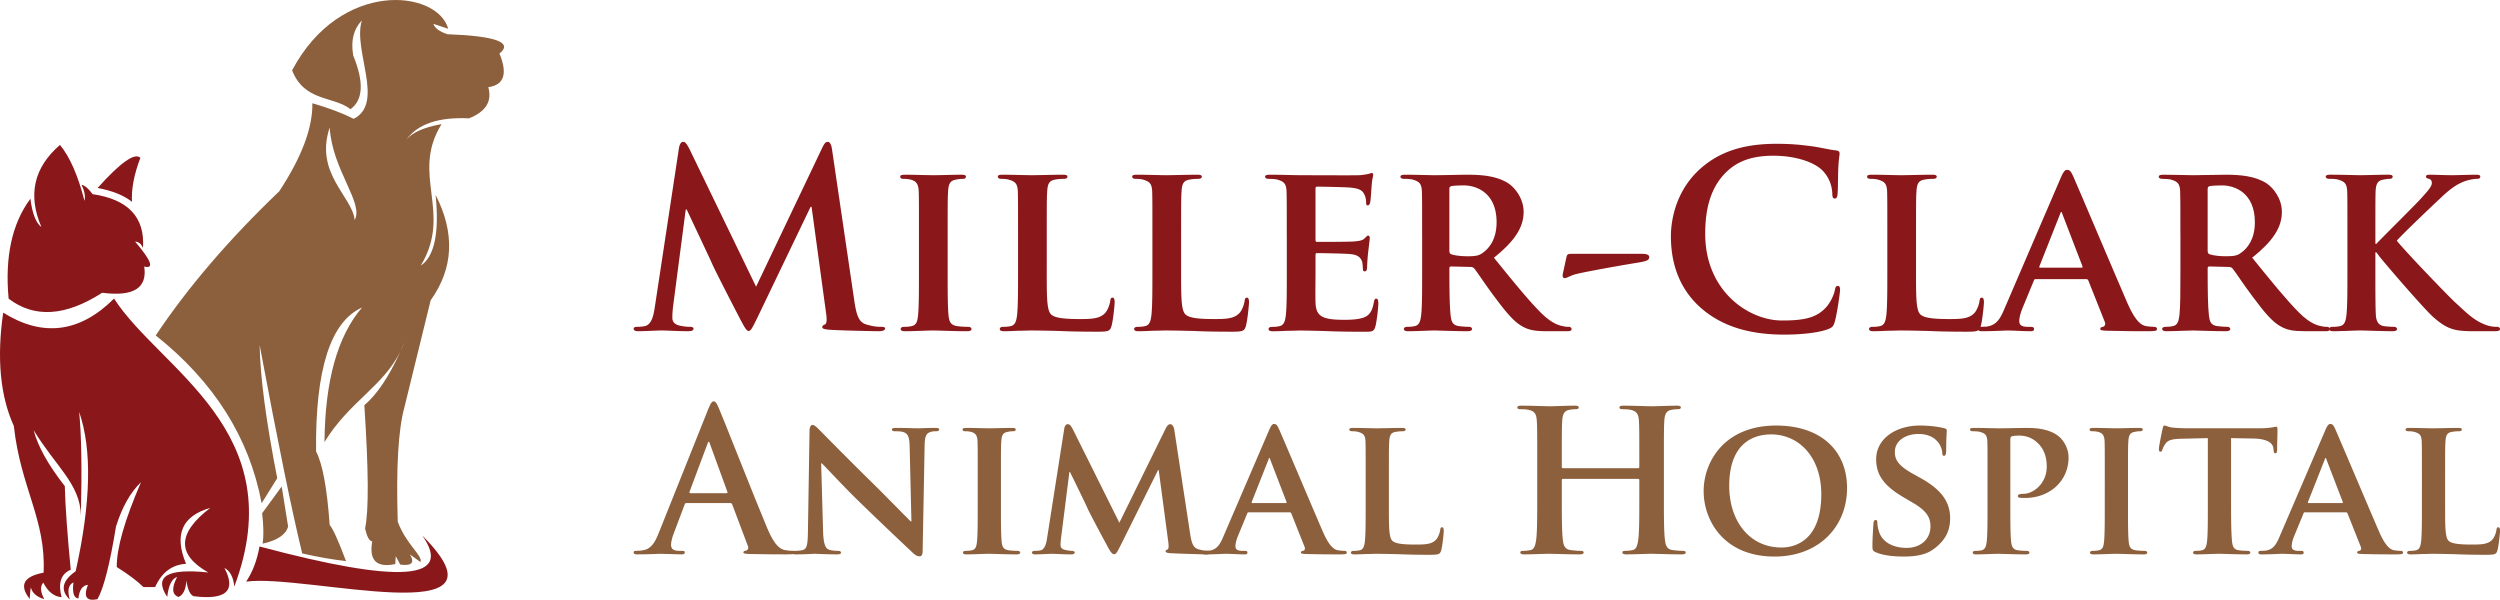
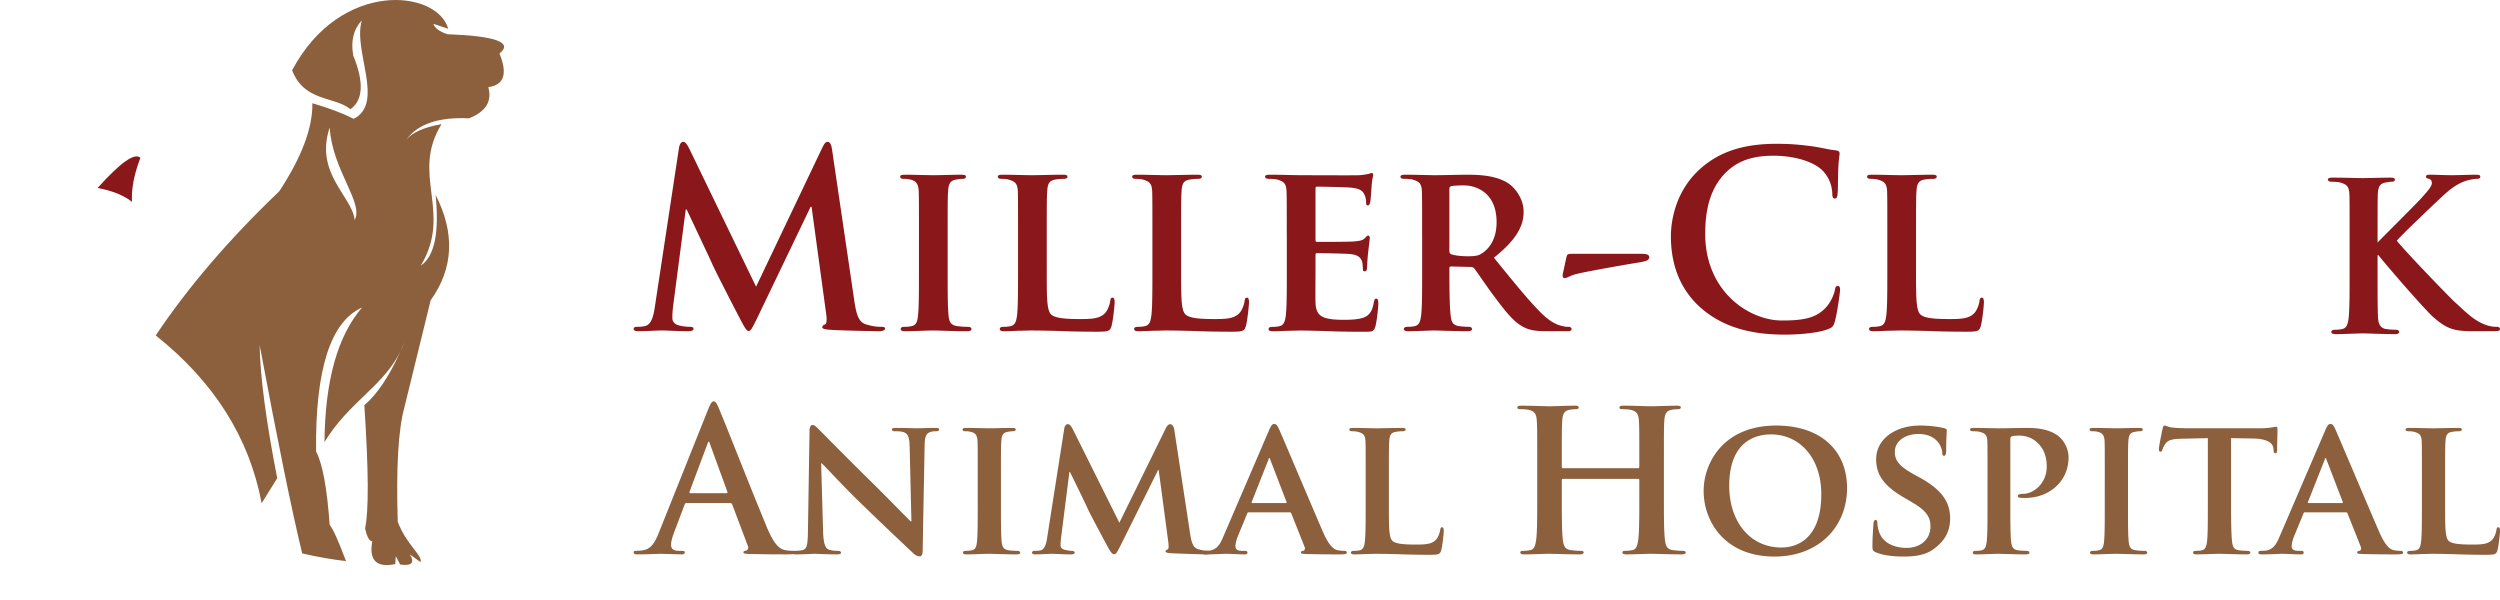
<svg xmlns="http://www.w3.org/2000/svg" id="Layer_1" x="0" y="0" version="1.1" viewBox="0 0 288 69.092" xml:space="preserve">
  <style>.st0,.st1{fill-rule:evenodd;clip-rule:evenodd;fill:#8a181a}.st1{fill:#8c5f3d}.st2{fill:#8a181a}.st3{fill:#8c5f3d}</style>
  <g>
    <g>
-       <path d="M9.117 47.449c1.498 4.317 1.364 10.436-.399 18.356-1.569 1.102-1.797 2.19-.684 3.264-.295-1.038-.152-1.698.428-1.981-.148 1.198.042 1.815.57 1.853.112-.989.477-1.511 1.097-1.568-.539 1.371-.173 1.922 1.098 1.654.712-1.232 1.425-4.025 2.138-8.38.701-2.235 1.66-3.935 2.879-5.102-1.888 4.371-2.819 7.63-2.793 9.777 1.313.822 2.339 1.591 3.078 2.309h1.34c.766-1.695 1.954-2.588 3.563-2.679-1.398-3.369-.467-5.516 2.793-6.442-3.802 2.897-3.878 5.377-.228 7.439-4.734-.495-6.311.445-4.732 2.822.15-1.34.53-2.11 1.14-2.309-.651 1.266-.599 2.035.157 2.309.542-.228.846-.86.912-1.896.145 1.048.425 1.652.841 1.81 3.748.459 4.926-.629 3.535-3.264.656.347 1.036 1.064 1.14 2.151 6.762-17.959-8.573-24.971-13.853-33.178-3.941 3.932-8.198 4.474-12.77 1.624-.754 5.243-.345 9.594 1.226 13.055.797 7.192 3.721 10.766 3.428 16.899-2.306.431-2.84 1.439-1.604 3.025.039-.667.087-1.105.143-1.311.153.63.666 1.076 1.539 1.34-.454-.845-.492-1.482-.114-1.91.54 1.055 1.243 1.615 2.109 1.682-.429-1.629-.078-2.684 1.055-3.164-.396-4.101-.624-7.313-.685-9.634-1.907-2.433-3.105-4.58-3.591-6.442 2.554 4.185 5.367 6.199 5.444 9.805.132-5.286.066-9.257-.2-11.914zM29.896 62.954c-.278 1.575-.791 2.924-1.539 4.048 6.833-.931 31.612 6.024 20.295-5.302 3.605 5.141-2.647 5.559-18.756 1.254z" class="st0" />
-       <path d="M6.909 16.695c1.138 1.376 2.078 3.523 2.822 6.442.13-.51.016-1.123-.342-1.839.354.037.781.394 1.283 1.069 4.105.604 6.038 2.67 5.8 6.199-.193-.467-.497-.714-.912-.741 1.883 2.217 2.234 3.177 1.055 2.879.379 2.485-1.236 3.492-4.846 3.021-4.216 2.716-7.807 2.944-10.774.684-.449-4.816.387-8.654 2.508-11.515.212 1.702.634 2.79 1.269 3.264-1.592-3.703-.88-6.858 2.137-9.463z" class="st0" />
      <path d="M15.204 23.251c-.939-.748-2.259-1.28-3.962-1.596 2.638-2.939 4.282-4.098 4.931-3.477-.729 1.906-1.052 3.598-.969 5.073z" class="st0" />
      <path d="M40.86 25.348c-.263-2.711-4.658-5.374-2.879-10.661.292 4.908 3.96 8.689 2.879 10.661zm5.263 15.148c.166-.367.33-.746.492-1.139-.147.4-.312.778-.492 1.139zm-5.378-26.807c-1.264-.643-2.85-1.242-4.76-1.796.046 2.827-1.227 6.21-3.819 10.148-5.777 5.519-10.519 11.053-14.226 16.602 6.717 5.338 10.783 11.78 12.2 19.326l1.796-2.879c-1.295-6.626-1.97-11.737-2.024-15.335 2.07 11.08 3.704 19.08 4.903 24 1.778.408 3.46.702 5.045.884-.885-2.362-1.512-3.749-1.881-4.162-.305-4.257-.828-7.079-1.568-8.466-.102-9.443 1.665-14.972 5.302-16.589-2.828 3.279-4.272 8.448-4.332 15.506 2.766-4.578 6.718-6.378 8.743-10.433-1.297 2.873-2.682 4.935-4.153 6.186.494 7.456.523 12.188.086 14.195.221.981.496 1.475.827 1.482-.396 2.197.487 3.072 2.651 2.622l.057-.912.513.969c1.329.184 1.699-.206 1.112-1.169l1.226.884c.281-.743-1.62-1.978-2.622-4.646-.196-6.239.061-10.638.77-13.197l3.021-12.314c2.634-3.686 2.824-7.733.57-12.142.44 4.375-.13 7.092-1.71 8.152 3.722-6.192-1.224-10.458 2.394-16.304-2.014.358-3.363.952-4.047 1.782 1.307-1.801 3.711-2.618 7.211-2.451 1.939-.767 2.68-1.964 2.224-3.591 1.819-.248 2.246-1.54 1.283-3.876 1.596-1.273-.399-2.014-5.986-2.223-.92-.299-1.462-.698-1.625-1.197l1.71.57C50.388-1.168 39.233-2.422 33.65 8.104c1.432 3.64 4.758 2.936 6.727 4.475 1.463-1.06 1.567-3.122.314-6.185-.297-1.689.036-3.038.998-4.048-1.083 3.42 2.668 9.53-.944 11.343z" class="st1" />
-       <path d="M33.192 60.664l-.741-4.618-2.252 3.078c.169 1.482.188 2.651.057 3.506 1.685-.376 2.664-1.032 2.936-1.966z" class="st1" />
    </g>
    <g>
      <g>
        <path d="M78.212 17.07c.084-.477.252-.729.476-.729.224 0 .393.14.758.869L87.1 33.025l7.627-16.011c.224-.448.364-.673.617-.673s.421.28.504.869L98.4 34.539c.253 1.767.533 2.58 1.375 2.832.813.253 1.374.28 1.738.28.253 0 .449.028.449.196 0 .224-.337.308-.73.308-.701 0-4.57-.084-5.692-.168-.645-.056-.813-.14-.813-.308 0-.14.112-.224.308-.308.169-.056.253-.421.141-1.206l-1.683-12.338h-.112l-6.113 12.73c-.644 1.318-.785 1.57-1.037 1.57-.253 0-.533-.561-.982-1.402-.672-1.29-2.888-5.58-3.224-6.365-.253-.589-1.935-4.122-2.917-6.225h-.112l-1.458 11.16c-.056.505-.084.869-.084 1.318 0 .533.364.785.841.897.505.112.898.14 1.178.14.224 0 .421.056.421.196 0 .253-.252.308-.672.308-1.178 0-2.44-.084-2.945-.084-.533 0-1.878.084-2.776.084-.28 0-.504-.056-.504-.308 0-.14.168-.196.449-.196.224 0 .421 0 .841-.084.785-.168 1.009-1.262 1.15-2.215l2.775-18.281zM105.863 27.025c0-3.617 0-4.29-.028-5.047-.056-.813-.309-1.094-.841-1.262a3.153 3.153 0 00-.897-.112c-.253 0-.393-.056-.393-.28 0-.14.196-.196.589-.196.925 0 2.608.056 3.308.056.617 0 2.215-.056 3.168-.056.309 0 .505.056.505.196 0 .224-.141.28-.393.28-.253 0-.449.028-.73.084-.672.112-.869.449-.925 1.29-.056.757-.056 1.43-.056 5.047v4.206c0 2.299 0 4.206.113 5.215.084.645.252 1.009.981 1.122a9.23 9.23 0 001.261.084c.281 0 .393.14.393.253 0 .168-.196.252-.476.252-1.626 0-3.309-.084-3.982-.084-.561 0-2.243.084-3.225.084-.309 0-.477-.084-.477-.252 0-.112.084-.253.393-.253.365 0 .645-.028.87-.084.504-.112.645-.448.729-1.149.113-.982.113-2.888.113-5.187v-4.207zM120.585 31.231c0 3.056 0 4.57.533 5.019.421.365 1.375.505 3.281.505 1.318 0 2.272-.028 2.888-.673.308-.308.561-.981.616-1.43.028-.224.084-.364.281-.364.168 0 .224.252.224.533 0 .28-.168 2.047-.364 2.748-.168.533-.281.645-1.57.645-1.767 0-3.197-.028-4.43-.084-1.234-.028-2.272-.056-3.281-.056-.28 0-.813.028-1.402.028-.589.028-1.206.056-1.71.056-.309 0-.477-.084-.477-.252 0-.112.084-.253.393-.253.365 0 .645-.028.87-.084.504-.112.645-.561.729-1.262.113-1.009.113-2.888.113-5.075v-4.206c0-3.617 0-4.29-.028-5.047-.056-.813-.281-1.065-1.066-1.29-.196-.056-.504-.084-.813-.084-.28 0-.421-.084-.421-.252 0-.169.169-.224.533-.224 1.149 0 2.72.056 3.393.056.589 0 2.608-.056 3.561-.056.364 0 .533.056.533.224s-.14.252-.449.252c-.28 0-.672.028-.953.084-.672.112-.869.449-.925 1.29-.056.757-.056 1.43-.056 5.047v4.205zM136.064 31.231c0 3.056 0 4.57.533 5.019.421.365 1.375.505 3.281.505 1.318 0 2.272-.028 2.888-.673.308-.308.561-.981.616-1.43.028-.224.084-.364.281-.364.168 0 .224.252.224.533 0 .28-.168 2.047-.364 2.748-.168.533-.281.645-1.57.645-1.767 0-3.197-.028-4.43-.084-1.234-.028-2.272-.056-3.281-.056-.28 0-.813.028-1.402.028-.589.028-1.205.056-1.71.056-.309 0-.477-.084-.477-.252 0-.112.084-.253.393-.253.365 0 .645-.028.869-.084.504-.112.645-.561.729-1.262.113-1.009.113-2.888.113-5.075v-4.206c0-3.617 0-4.29-.028-5.047-.056-.813-.281-1.065-1.065-1.29-.196-.056-.504-.084-.813-.084-.28 0-.421-.084-.421-.252 0-.169.169-.224.533-.224 1.149 0 2.719.056 3.392.056.589 0 2.608-.056 3.561-.056.364 0 .533.056.533.224s-.14.252-.449.252c-.28 0-.672.028-.953.084-.672.112-.869.449-.925 1.29-.056.757-.056 1.43-.056 5.047v4.205zM148.236 27.025c0-3.617 0-4.29-.028-5.047-.056-.813-.281-1.065-1.066-1.29-.196-.056-.617-.084-.981-.084-.253 0-.421-.084-.421-.252 0-.169.196-.224.561-.224 1.29 0 2.86.056 3.562.056.785 0 6.252.028 6.729 0 .449-.028.841-.112 1.038-.14.14-.028.28-.112.393-.112.14 0 .168.112.168.224 0 .168-.14.448-.196 1.542-.028.253-.084 1.29-.14 1.571-.028.112-.084.393-.281.393-.168 0-.196-.112-.196-.308 0-.169-.028-.589-.168-.87-.196-.42-.393-.757-1.626-.869-.421-.056-3.365-.112-3.87-.112-.112 0-.168.084-.168.224v5.888c0 .14.028.252.168.252.561 0 3.757 0 4.319-.056.589-.056.953-.112 1.178-.364.196-.169.28-.308.393-.308.112 0 .196.112.196.252s-.056.533-.196 1.739c-.056.477-.113 1.43-.113 1.598 0 .196-.028.533-.252.533-.169 0-.224-.084-.224-.196-.028-.252-.028-.561-.084-.869-.14-.477-.449-.841-1.374-.925-.449-.056-3.253-.112-3.87-.112-.112 0-.14.112-.14.253v1.907c0 .813-.028 2.832 0 3.533.056 1.626.813 1.991 3.337 1.991.645 0 1.683-.028 2.328-.308.617-.28.897-.785 1.065-1.766.056-.252.113-.364.281-.364.196 0 .224.308.224.561 0 .533-.196 2.159-.336 2.636-.169.617-.393.617-1.318.617-1.851 0-3.337-.028-4.542-.084-1.206-.028-2.131-.056-2.86-.056-.28 0-.813.028-1.402.028-.589.028-1.206.056-1.71.056-.309 0-.477-.084-.477-.252 0-.112.084-.253.393-.253.364 0 .645-.028.87-.084.504-.112.645-.561.729-1.262.113-1.009.113-2.888.113-5.075v-4.212zM163.828 27.025c0-3.617 0-4.29-.028-5.047-.056-.813-.281-1.065-1.066-1.29-.196-.056-.617-.084-.981-.084-.253 0-.421-.084-.421-.252 0-.169.196-.224.561-.224 1.29 0 2.86.056 3.365.056.841 0 3.084-.056 3.841-.056 1.57 0 3.365.14 4.683 1.009.701.477 1.738 1.682 1.738 3.281 0 1.766-1.009 3.337-3.421 5.271 2.187 2.692 3.926 4.851 5.412 6.337 1.374 1.374 2.243 1.486 2.636 1.57.253.056.393.056.589.056s.308.14.308.253c0 .196-.168.252-.476.252h-2.355c-1.375 0-2.047-.14-2.692-.477-1.066-.533-1.991-1.654-3.365-3.505-.981-1.29-2.019-2.888-2.327-3.252-.141-.14-.281-.169-.449-.169l-2.215-.056c-.112 0-.196.056-.196.196v.337c0 2.215.028 4.066.14 5.075.084.701.196 1.149.954 1.262.364.056.897.084 1.205.084.196 0 .309.14.309.253 0 .168-.196.252-.505.252-1.429 0-3.477-.084-3.841-.084-.477 0-2.047.084-3.028.084-.309 0-.477-.084-.477-.252 0-.112.084-.253.393-.253.364 0 .645-.028.87-.084.504-.112.645-.561.729-1.262.113-1.009.113-2.888.113-5.075v-4.206zm3.14 1.85c0 .253.056.337.224.421.533.168 1.262.224 1.878.224.982 0 1.318-.084 1.739-.393.757-.533 1.598-1.571 1.598-3.533 0-3.365-2.3-4.234-3.757-4.234-.617 0-1.206.028-1.458.084-.168.056-.224.14-.224.336v7.095zM189.094 29.24c.504 0 .897.056.897.393 0 .393-.477.477-1.262.617-1.121.169-6.252 1.066-7.234 1.346-.561.14-1.009.448-1.234.448-.224 0-.281-.224-.224-.504l.421-1.935c.084-.337.196-.364.672-.364h7.964zM195.965 35.493c-2.748-2.412-3.477-5.552-3.477-8.272 0-1.907.589-5.216 3.281-7.683 2.019-1.851 4.682-2.972 8.86-2.972 1.739 0 2.776.112 4.066.28 1.066.14 1.963.393 2.804.477.308.028.421.168.421.337 0 .224-.084.561-.14 1.542-.056.925-.028 2.468-.084 3.028-.028.421-.084.645-.336.645-.224 0-.281-.224-.281-.617a4.006 4.006 0 00-1.093-2.58c-.926-.982-3.113-1.739-5.693-1.739-2.44 0-4.038.617-5.272 1.739-2.046 1.879-2.58 4.542-2.58 7.262 0 6.673 5.076 9.982 8.833 9.982 2.496 0 4.01-.281 5.131-1.571.477-.533.841-1.346.954-1.85.084-.449.14-.561.364-.561.196 0 .253.196.253.421 0 .337-.337 2.776-.617 3.729-.141.477-.253.617-.73.813-1.121.448-3.252.645-5.047.645-3.841.001-7.066-.84-9.617-3.055zM220.726 31.231c0 3.056 0 4.57.533 5.019.421.365 1.375.505 3.281.505 1.318 0 2.272-.028 2.888-.673.308-.308.561-.981.616-1.43.028-.224.084-.364.281-.364.168 0 .224.252.224.533 0 .28-.168 2.047-.364 2.748-.168.533-.281.645-1.57.645-1.767 0-3.197-.028-4.43-.084-1.234-.028-2.272-.056-3.281-.056-.28 0-.813.028-1.402.028-.589.028-1.206.056-1.71.056-.309 0-.477-.084-.477-.252 0-.112.084-.253.393-.253.364 0 .645-.028.87-.084.504-.112.645-.561.729-1.262.113-1.009.113-2.888.113-5.075v-4.206c0-3.617 0-4.29-.028-5.047-.056-.813-.281-1.065-1.066-1.29-.196-.056-.504-.084-.813-.084-.28 0-.421-.084-.421-.252 0-.169.169-.224.533-.224 1.149 0 2.72.056 3.393.056.589 0 2.608-.056 3.561-.056.364 0 .533.056.533.224s-.14.252-.449.252c-.28 0-.672.028-.953.084-.672.112-.869.449-.925 1.29-.056.757-.056 1.43-.056 5.047v4.205z" class="st2" />
-         <path d="M234.523 32.156c-.14 0-.168.028-.224.169l-1.318 3.197c-.253.589-.364 1.178-.364 1.458 0 .421.224.673.981.673h.364c.309 0 .364.112.364.253 0 .196-.14.252-.393.252-.813 0-1.963-.084-2.748-.084-.253 0-1.57.084-2.86.084-.308 0-.448-.056-.448-.252 0-.14.084-.253.28-.253.224 0 .505-.028.73-.028 1.121-.168 1.542-.898 2.046-2.103l6.449-15.002c.281-.673.477-.953.729-.953.365 0 .477.224.73.757.589 1.318 4.71 11.076 6.281 14.693.953 2.159 1.655 2.467 2.103 2.551.364.056.644.084.925.084.224 0 .336.084.336.253 0 .196-.14.252-1.065.252-.87 0-2.664 0-4.739-.056-.448-.028-.729-.028-.729-.196 0-.14.056-.224.309-.253.168-.028.336-.252.224-.533l-1.906-4.795c-.056-.14-.14-.169-.253-.169h-5.804zm5.272-1.318c.112 0 .14-.056.112-.14l-2.327-6.057c-.028-.084-.056-.224-.112-.224-.084 0-.113.14-.141.224l-2.383 6.028c-.056.112 0 .169.084.169h4.767zM251.181 27.025c0-3.617 0-4.29-.028-5.047-.056-.813-.281-1.065-1.066-1.29-.196-.056-.617-.084-.981-.084-.253 0-.421-.084-.421-.252 0-.169.196-.224.561-.224 1.29 0 2.86.056 3.365.056.841 0 3.084-.056 3.841-.056 1.57 0 3.365.14 4.683 1.009.701.477 1.738 1.682 1.738 3.281 0 1.766-1.009 3.337-3.421 5.271 2.187 2.692 3.926 4.851 5.412 6.337 1.374 1.374 2.243 1.486 2.636 1.57.253.056.393.056.589.056.196 0 .308.14.308.253 0 .196-.168.252-.476.252h-2.355c-1.374 0-2.047-.14-2.692-.477-1.066-.533-1.991-1.654-3.365-3.505-.981-1.29-2.019-2.888-2.327-3.252-.141-.14-.281-.169-.449-.169l-2.215-.056c-.112 0-.196.056-.196.196v.337c0 2.215.028 4.066.14 5.075.084.701.196 1.149.954 1.262.364.056.897.084 1.205.084.196 0 .309.14.309.253 0 .168-.196.252-.505.252-1.429 0-3.477-.084-3.841-.084-.477 0-2.047.084-3.028.084-.309 0-.477-.084-.477-.252 0-.112.084-.253.393-.253.365 0 .645-.028.87-.084.504-.112.645-.561.729-1.262.113-1.009.113-2.888.113-5.075v-4.206zm3.141 1.85c0 .253.056.337.224.421.533.168 1.262.224 1.878.224.982 0 1.318-.084 1.739-.393.757-.533 1.598-1.571 1.598-3.533 0-3.365-2.3-4.234-3.757-4.234-.617 0-1.206.028-1.458.084-.168.056-.224.14-.224.336v7.095z" class="st2" />
-         <path d="M273.644 28.09h.112c.841-.897 4.43-4.43 5.159-5.243.701-.785 1.234-1.346 1.234-1.767 0-.252-.112-.42-.336-.477-.224-.056-.337-.112-.337-.252 0-.169.141-.224.393-.224.533 0 1.879.056 2.552.056.757 0 2.131-.056 2.888-.056.253 0 .421.056.421.224s-.14.252-.364.252c-.364 0-.981.112-1.43.28-.785.281-1.57.785-2.608 1.767-.785.729-4.459 4.206-5.216 5.075.87 1.122 5.721 6.169 6.674 7.066 1.093.981 2.046 2.019 3.365 2.551.729.308 1.234.308 1.514.308.196 0 .337.112.337.253 0 .168-.141.252-.589.252h-2.16c-.729 0-1.178 0-1.71-.056-1.318-.112-2.131-.617-3.197-1.542-1.066-.925-5.804-6.421-6.337-7.15l-.253-.337h-.112v2.159c0 2.187 0 4.066.056 5.103.056.673.281 1.122.898 1.234a9.03 9.03 0 001.206.084c.196 0 .336.14.336.253 0 .168-.196.252-.477.252-1.374 0-3.14-.084-3.757-.084-.561 0-2.131.084-3.112.084-.309 0-.477-.084-.477-.252 0-.112.084-.253.393-.253.365 0 .645-.028.87-.084.504-.112.645-.561.729-1.262.113-1.009.113-2.888.113-5.075v-4.206c0-3.617 0-4.29-.028-5.047-.056-.813-.281-1.065-1.066-1.29-.196-.056-.617-.084-.981-.084-.253 0-.421-.084-.421-.252 0-.169.196-.224.561-.224 1.29 0 2.86.056 3.449.056s2.355-.056 3.168-.056c.364 0 .533.056.533.224s-.141.252-.337.252c-.252 0-.393.028-.701.084-.673.112-.87.449-.926 1.29-.027.757-.027 1.43-.027 5.047v1.067z" class="st2" />
+         <path d="M273.644 28.09h.112c.841-.897 4.43-4.43 5.159-5.243.701-.785 1.234-1.346 1.234-1.767 0-.252-.112-.42-.336-.477-.224-.056-.337-.112-.337-.252 0-.169.141-.224.393-.224.533 0 1.879.056 2.552.056.757 0 2.131-.056 2.888-.056.253 0 .421.056.421.224s-.14.252-.364.252c-.364 0-.981.112-1.43.28-.785.281-1.57.785-2.608 1.767-.785.729-4.459 4.206-5.216 5.075.87 1.122 5.721 6.169 6.674 7.066 1.093.981 2.046 2.019 3.365 2.551.729.308 1.234.308 1.514.308.196 0 .337.112.337.253 0 .168-.141.252-.589.252h-2.16c-.729 0-1.178 0-1.71-.056-1.318-.112-2.131-.617-3.197-1.542-1.066-.925-5.804-6.421-6.337-7.15h-.112v2.159c0 2.187 0 4.066.056 5.103.056.673.281 1.122.898 1.234a9.03 9.03 0 001.206.084c.196 0 .336.14.336.253 0 .168-.196.252-.477.252-1.374 0-3.14-.084-3.757-.084-.561 0-2.131.084-3.112.084-.309 0-.477-.084-.477-.252 0-.112.084-.253.393-.253.365 0 .645-.028.87-.084.504-.112.645-.561.729-1.262.113-1.009.113-2.888.113-5.075v-4.206c0-3.617 0-4.29-.028-5.047-.056-.813-.281-1.065-1.066-1.29-.196-.056-.617-.084-.981-.084-.253 0-.421-.084-.421-.252 0-.169.196-.224.561-.224 1.29 0 2.86.056 3.449.056s2.355-.056 3.168-.056c.364 0 .533.056.533.224s-.141.252-.337.252c-.252 0-.393.028-.701.084-.673.112-.87.449-.926 1.29-.027.757-.027 1.43-.027 5.047v1.067z" class="st2" />
      </g>
      <g>
        <path d="M79.069 57.952c-.113 0-.159.045-.203.181l-1.224 3.241c-.226.567-.34 1.11-.34 1.382 0 .408.204.702.907.702h.34c.272 0 .339.045.339.181 0 .181-.136.227-.385.227-.725 0-1.7-.068-2.402-.068-.25 0-1.496.068-2.674.068-.294 0-.43-.045-.43-.227 0-.136.09-.181.272-.181.204 0 .521-.022.703-.045 1.042-.136 1.473-.907 1.926-2.04l5.688-14.231c.272-.657.408-.907.634-.907.203 0 .34.204.566.725.544 1.246 4.169 10.492 5.62 13.936.861 2.04 1.519 2.357 1.994 2.47.34.068.68.091.952.091.181 0 .294.023.294.181 0 .181-.203.227-1.042.227-.816 0-2.47 0-4.283-.045-.408-.023-.679-.023-.679-.181 0-.136.09-.181.317-.204.159-.045.317-.249.203-.521L84.35 58.11c-.045-.113-.114-.159-.227-.159h-5.054zm4.623-1.133c.113 0 .136-.068.113-.136l-2.039-5.597c-.023-.091-.045-.204-.114-.204-.068 0-.113.113-.136.204l-2.085 5.575c-.023.09 0 .159.09.159h4.171z" class="st3" />
        <path d="M94.821 61.237c.045 1.495.294 1.949.68 2.085.34.113.725.136 1.042.136.227 0 .34.091.34.204 0 .159-.181.204-.453.204-1.292 0-2.221-.068-2.583-.068-.181 0-1.133.068-2.153.068-.272 0-.453-.023-.453-.204 0-.113.136-.204.317-.204.272 0 .634-.022.907-.091.521-.136.589-.657.612-2.334l.181-11.421c0-.385.136-.657.34-.657.249 0 .521.295.861.634.25.249 3.241 3.308 6.141 6.141 1.36 1.337 4.011 4.056 4.305 4.328h.091l-.204-8.565c-.023-1.179-.204-1.518-.68-1.7-.294-.113-.77-.113-1.042-.113-.25 0-.317-.091-.317-.204 0-.159.204-.181.499-.181 1.042 0 2.107.045 2.538.045.227 0 .974-.045 1.949-.045.272 0 .453.023.453.181 0 .113-.113.204-.34.204-.204 0-.363 0-.612.068-.544.159-.703.499-.725 1.586l-.226 12.146c0 .431-.159.612-.317.612-.34 0-.612-.204-.816-.408a473.474 473.474 0 01-5.824-5.552c-2.175-2.085-4.283-4.419-4.668-4.759h-.068l.225 7.864zM112.634 54.87c0-2.923 0-3.467-.023-4.079-.045-.657-.25-.884-.68-1.02a2.543 2.543 0 00-.725-.091c-.204 0-.317-.045-.317-.227 0-.113.159-.159.476-.159.748 0 2.107.045 2.674.045.499 0 1.79-.045 2.561-.045.25 0 .408.045.408.159 0 .181-.114.227-.317.227a2.8 2.8 0 00-.59.068c-.543.091-.702.363-.748 1.042-.045.612-.045 1.156-.045 4.079v3.399c0 1.858 0 3.399.091 4.215.068.521.203.816.793.907.272.045.725.068 1.019.068.227 0 .317.113.317.204 0 .136-.159.204-.385.204-1.314 0-2.674-.068-3.218-.068-.453 0-1.813.068-2.606.068-.25 0-.385-.068-.385-.204 0-.091.068-.204.317-.204.295 0 .521-.022.703-.068.408-.091.521-.362.589-.929.091-.793.091-2.334.091-4.192V54.87zM122.605 49.363c.045-.317.227-.499.385-.499.203 0 .34.091.612.612l5.348 10.741 5.348-10.877c.159-.317.339-.476.521-.476.159 0 .385.204.453.612l1.813 11.897c.181 1.201.363 1.722.974 1.903.567.159.884.181 1.133.181.181 0 .317.068.317.181 0 .159-.226.227-.521.227-.498 0-3.331-.091-4.124-.136-.476-.023-.589-.113-.589-.227 0-.091.09-.159.226-.204.114-.045.159-.272.091-.816l-1.11-8.339h-.068l-4.283 8.611c-.454.907-.567 1.088-.793 1.088-.25 0-.476-.385-.794-.974-.476-.884-2.062-3.83-2.288-4.374-.159-.363-1.337-2.787-1.994-4.124h-.068l-.951 7.523c-.045.34-.068.589-.068.906 0 .363.271.499.611.567.34.068.521.091.703.091.181 0 .317.091.317.181 0 .181-.181.227-.476.227-.839 0-1.745-.068-2.107-.068-.385 0-1.337.068-1.972.068-.204 0-.363-.045-.363-.227 0-.091.113-.181.317-.181.159 0 .294 0 .612-.045.544-.068.725-.839.816-1.473l1.972-12.576z" class="st3" />
        <path d="M143.863 59.017c-.113 0-.136.023-.181.136l-1.065 2.583c-.204.476-.294.952-.294 1.178 0 .34.181.544.793.544h.294c.25 0 .294.091.294.204 0 .159-.113.204-.317.204-.657 0-1.586-.068-2.221-.068-.204 0-1.269.068-2.312.068-.249 0-.362-.045-.362-.204 0-.113.068-.204.226-.204.181 0 .408-.022.59-.022.906-.136 1.246-.725 1.654-1.7l5.212-12.124c.227-.544.385-.77.589-.77.295 0 .385.181.59.612.476 1.065 3.807 8.951 5.076 11.874.77 1.745 1.337 1.994 1.7 2.062.294.045.521.068.748.068.181 0 .272.068.272.204 0 .159-.113.204-.861.204-.703 0-2.153 0-3.83-.045-.362-.023-.589-.023-.589-.159 0-.113.046-.181.25-.204.136-.022.272-.204.181-.43l-1.541-3.875c-.046-.113-.113-.136-.204-.136h-4.692zm4.26-1.065c.09 0 .113-.045.09-.113l-1.881-4.895c-.023-.068-.046-.181-.09-.181-.068 0-.091.113-.114.181l-1.926 4.872c-.045.091 0 .136.068.136h3.853zM159.999 58.269c0 2.47 0 3.694.43 4.056.34.295 1.111.408 2.652.408 1.065 0 1.836-.023 2.334-.544.249-.249.453-.793.498-1.156.023-.181.068-.294.227-.294.136 0 .181.204.181.431s-.136 1.654-.294 2.221c-.136.431-.227.521-1.269.521-1.428 0-2.583-.023-3.581-.068-.997-.022-1.836-.045-2.652-.045-.226 0-.657.023-1.133.023-.476.022-.974.045-1.382.045-.25 0-.385-.068-.385-.204 0-.091.068-.204.317-.204.294 0 .521-.022.703-.068.408-.091.521-.453.589-1.02.091-.816.091-2.334.091-4.102V54.87c0-2.923 0-3.467-.023-4.079-.045-.657-.227-.861-.861-1.042a2.677 2.677 0 00-.657-.068c-.226 0-.34-.068-.34-.204 0-.136.136-.181.431-.181.929 0 2.198.045 2.742.045.476 0 2.107-.045 2.878-.045.294 0 .43.045.43.181s-.113.204-.363.204a4.46 4.46 0 00-.77.068c-.543.091-.702.363-.748 1.042-.045.612-.045 1.156-.045 4.079v3.399zM188.712 53.941c.068 0 .136-.045.136-.159v-.476c0-3.444 0-4.079-.045-4.804-.045-.771-.226-1.133-.974-1.292-.181-.045-.566-.068-.883-.068-.25 0-.385-.045-.385-.204s.159-.204.476-.204c1.224 0 2.652.068 3.263.068.544 0 1.972-.068 2.855-.068.317 0 .476.045.476.204s-.136.204-.408.204c-.181 0-.385.022-.657.068-.612.113-.793.499-.839 1.292-.046.725-.046 1.36-.046 4.804v3.988c0 2.085 0 3.875.114 4.849.068.634.203 1.133.883 1.223.317.045.816.091 1.156.091.249 0 .363.068.363.181 0 .159-.181.227-.453.227-1.473 0-2.901-.068-3.535-.068-.521 0-1.949.068-2.833.068-.317 0-.476-.068-.476-.227 0-.113.09-.181.363-.181.34 0 .612-.045.816-.091.453-.091.566-.589.657-1.246.113-.952.113-2.742.113-4.827V55.3c0-.09-.068-.136-.136-.136h-8.656c-.068 0-.136.023-.136.136v1.994c0 2.085 0 3.875.114 4.849.068.634.203 1.133.883 1.223.317.045.816.091 1.156.091.249 0 .363.068.363.181 0 .159-.181.227-.453.227-1.473 0-2.901-.068-3.535-.068-.521 0-1.949.068-2.856.068-.294 0-.453-.068-.453-.227 0-.113.09-.181.363-.181.34 0 .612-.045.816-.091.453-.091.566-.589.657-1.246.113-.952.113-2.742.113-4.827v-3.988c0-3.444 0-4.079-.046-4.804-.045-.771-.226-1.133-.974-1.292-.181-.045-.566-.068-.883-.068-.25 0-.385-.045-.385-.204s.159-.204.476-.204c1.224 0 2.652.068 3.263.068.544 0 1.972-.068 2.855-.068.317 0 .476.045.476.204s-.136.204-.408.204c-.181 0-.385.022-.657.068-.612.113-.793.499-.839 1.292-.046.725-.046 1.36-.046 4.804v.476c0 .113.068.159.136.159h8.655zM196.26 56.569c0-3.286 2.312-7.546 8.362-7.546 5.031 0 8.158 2.787 8.158 7.206s-3.218 7.886-8.362 7.886c-5.8 0-8.158-4.124-8.158-7.546zm13.552.363c0-4.26-2.561-6.889-5.778-6.889-2.221 0-4.827 1.178-4.827 5.937 0 3.966 2.266 7.093 6.028 7.093 1.404 0 4.577-.657 4.577-6.141zM216.09 63.617c-.317-.136-.385-.227-.385-.657 0-1.042.09-2.243.113-2.561 0-.294.091-.499.25-.499.181 0 .203.181.203.317 0 .249.068.657.181.997.431 1.428 1.926 1.903 3.173 1.903 1.722 0 2.764-1.088 2.764-2.447 0-.839-.203-1.677-1.971-2.719l-1.156-.68c-2.357-1.382-3.127-2.674-3.127-4.374 0-2.356 2.266-3.875 5.031-3.875 1.292 0 2.312.181 2.832.317.181.045.272.113.272.249 0 .249-.068.793-.068 2.312 0 .408-.09.612-.249.612-.136 0-.204-.113-.204-.34 0-.181-.09-.77-.521-1.269-.294-.362-.929-.907-2.221-.907-1.428 0-2.719.748-2.719 2.062 0 .861.317 1.541 2.107 2.538l.816.453c2.628 1.45 3.444 2.923 3.444 4.668 0 1.428-.543 2.583-1.994 3.603-.952.68-2.266.793-3.332.793-1.153.002-2.377-.111-3.239-.496zM228.963 54.87c0-2.923 0-3.467-.023-4.079-.045-.657-.227-.861-.861-1.042-.159-.045-.499-.068-.793-.068-.204 0-.34-.068-.34-.204 0-.136.159-.181.453-.181 1.043 0 2.312.045 2.878.045.816 0 2.402-.045 3.308-.045 2.493 0 3.399.816 3.716 1.088.43.408.997 1.269.997 2.311 0 2.719-2.176 4.668-5.008 4.668-.091 0-.499 0-.589-.023-.114 0-.25-.068-.25-.204 0-.159.227-.249.657-.249 1.11 0 2.674-1.156 2.674-3.127 0-.635-.068-1.904-1.178-2.855-.725-.634-1.541-.725-1.994-.725-.294 0-.68.023-.861.091-.113.045-.159.159-.159.362v7.637c0 1.768 0 3.286.091 4.124.068.544.181.906.77.997.294.045.725.068 1.02.068.226 0 .317.113.317.204 0 .136-.159.204-.363.204-1.337 0-2.742-.068-3.263-.068-.453 0-1.722.068-2.515.068-.25 0-.385-.068-.385-.204 0-.091.068-.204.317-.204.295 0 .521-.022.703-.068.408-.091.521-.453.589-1.02.091-.816.091-2.334.091-4.102V54.87zM242.471 54.87c0-2.923 0-3.467-.023-4.079-.046-.657-.25-.884-.68-1.02a2.543 2.543 0 00-.725-.091c-.204 0-.317-.045-.317-.227 0-.113.159-.159.476-.159.748 0 2.107.045 2.674.045.499 0 1.79-.045 2.561-.045.25 0 .408.045.408.159 0 .181-.114.227-.317.227a2.8 2.8 0 00-.59.068c-.543.091-.702.363-.748 1.042-.046.612-.046 1.156-.046 4.079v3.399c0 1.858 0 3.399.091 4.215.068.521.203.816.793.907.272.045.725.068 1.019.068.227 0 .317.113.317.204 0 .136-.159.204-.385.204-1.314 0-2.674-.068-3.218-.068-.453 0-1.813.068-2.606.068-.25 0-.385-.068-.385-.204 0-.091.068-.204.317-.204.294 0 .521-.022.703-.068.408-.091.521-.362.589-.929.091-.793.091-2.334.091-4.192V54.87zM254.346 50.473l-2.968.068c-1.156.022-1.632.159-1.926.589a2.27 2.27 0 00-.34.657c-.045.159-.091.249-.227.249s-.181-.113-.181-.317c0-.317.385-2.175.431-2.334.045-.249.113-.363.226-.363.159 0 .363.159.861.227.589.068 1.337.09 1.994.09h8.089c.634 0 1.065-.045 1.36-.09.317-.045.476-.091.543-.091.136 0 .159.113.159.408 0 .408-.046 1.835-.046 2.334-.023.204-.068.317-.181.317-.159 0-.204-.091-.227-.385l-.023-.204c-.045-.499-.566-1.088-2.356-1.11l-2.515-.045v7.795c0 1.768.023 3.286.113 4.124.068.544.181.906.77.997a7.51 7.51 0 001.02.068c.226 0 .317.113.317.204 0 .136-.159.204-.385.204-1.314 0-2.651-.068-3.218-.068-.453 0-1.812.068-2.606.068-.249 0-.385-.068-.385-.204 0-.091.068-.204.317-.204.294 0 .543-.022.703-.068.408-.091.521-.453.589-1.02.09-.816.09-2.334.09-4.102v-7.794zM265.542 59.017c-.113 0-.136.023-.181.136l-1.065 2.583c-.204.476-.294.952-.294 1.178 0 .34.181.544.793.544h.294c.25 0 .294.091.294.204 0 .159-.113.204-.317.204-.657 0-1.586-.068-2.221-.068-.204 0-1.269.068-2.312.068-.249 0-.362-.045-.362-.204 0-.113.068-.204.226-.204.181 0 .408-.022.59-.022.906-.136 1.246-.725 1.654-1.7l5.212-12.124c.227-.544.385-.77.589-.77.295 0 .385.181.59.612.476 1.065 3.807 8.951 5.076 11.874.77 1.745 1.337 1.994 1.7 2.062.294.045.521.068.748.068.181 0 .272.068.272.204 0 .159-.113.204-.861.204-.703 0-2.153 0-3.83-.045-.362-.023-.589-.023-.589-.159 0-.113.045-.181.25-.204.136-.022.272-.204.181-.43l-1.541-3.875c-.045-.113-.113-.136-.204-.136h-4.692zm4.26-1.065c.09 0 .113-.045.09-.113l-1.881-4.895c-.023-.068-.045-.181-.09-.181-.068 0-.091.113-.114.181l-1.926 4.872c-.045.091 0 .136.068.136h3.853zM281.678 58.269c0 2.47 0 3.694.43 4.056.34.295 1.111.408 2.652.408 1.065 0 1.836-.023 2.334-.544.249-.249.453-.793.498-1.156.023-.181.068-.294.227-.294.136 0 .181.204.181.431s-.136 1.654-.294 2.221c-.136.431-.227.521-1.269.521-1.428 0-2.583-.023-3.581-.068-.997-.022-1.836-.045-2.652-.045-.226 0-.657.023-1.133.023-.476.022-.974.045-1.382.045-.25 0-.385-.068-.385-.204 0-.091.068-.204.317-.204.294 0 .521-.022.703-.068.408-.091.521-.453.589-1.02.091-.816.091-2.334.091-4.102V54.87c0-2.923 0-3.467-.023-4.079-.046-.657-.227-.861-.861-1.042a2.677 2.677 0 00-.657-.068c-.226 0-.34-.068-.34-.204 0-.136.137-.181.431-.181.929 0 2.198.045 2.742.045.476 0 2.107-.045 2.878-.045.294 0 .43.045.43.181s-.113.204-.363.204a4.46 4.46 0 00-.77.068c-.543.091-.702.363-.748 1.042-.046.612-.046 1.156-.046 4.079v3.399z" class="st3" />
      </g>
    </g>
  </g>
</svg>